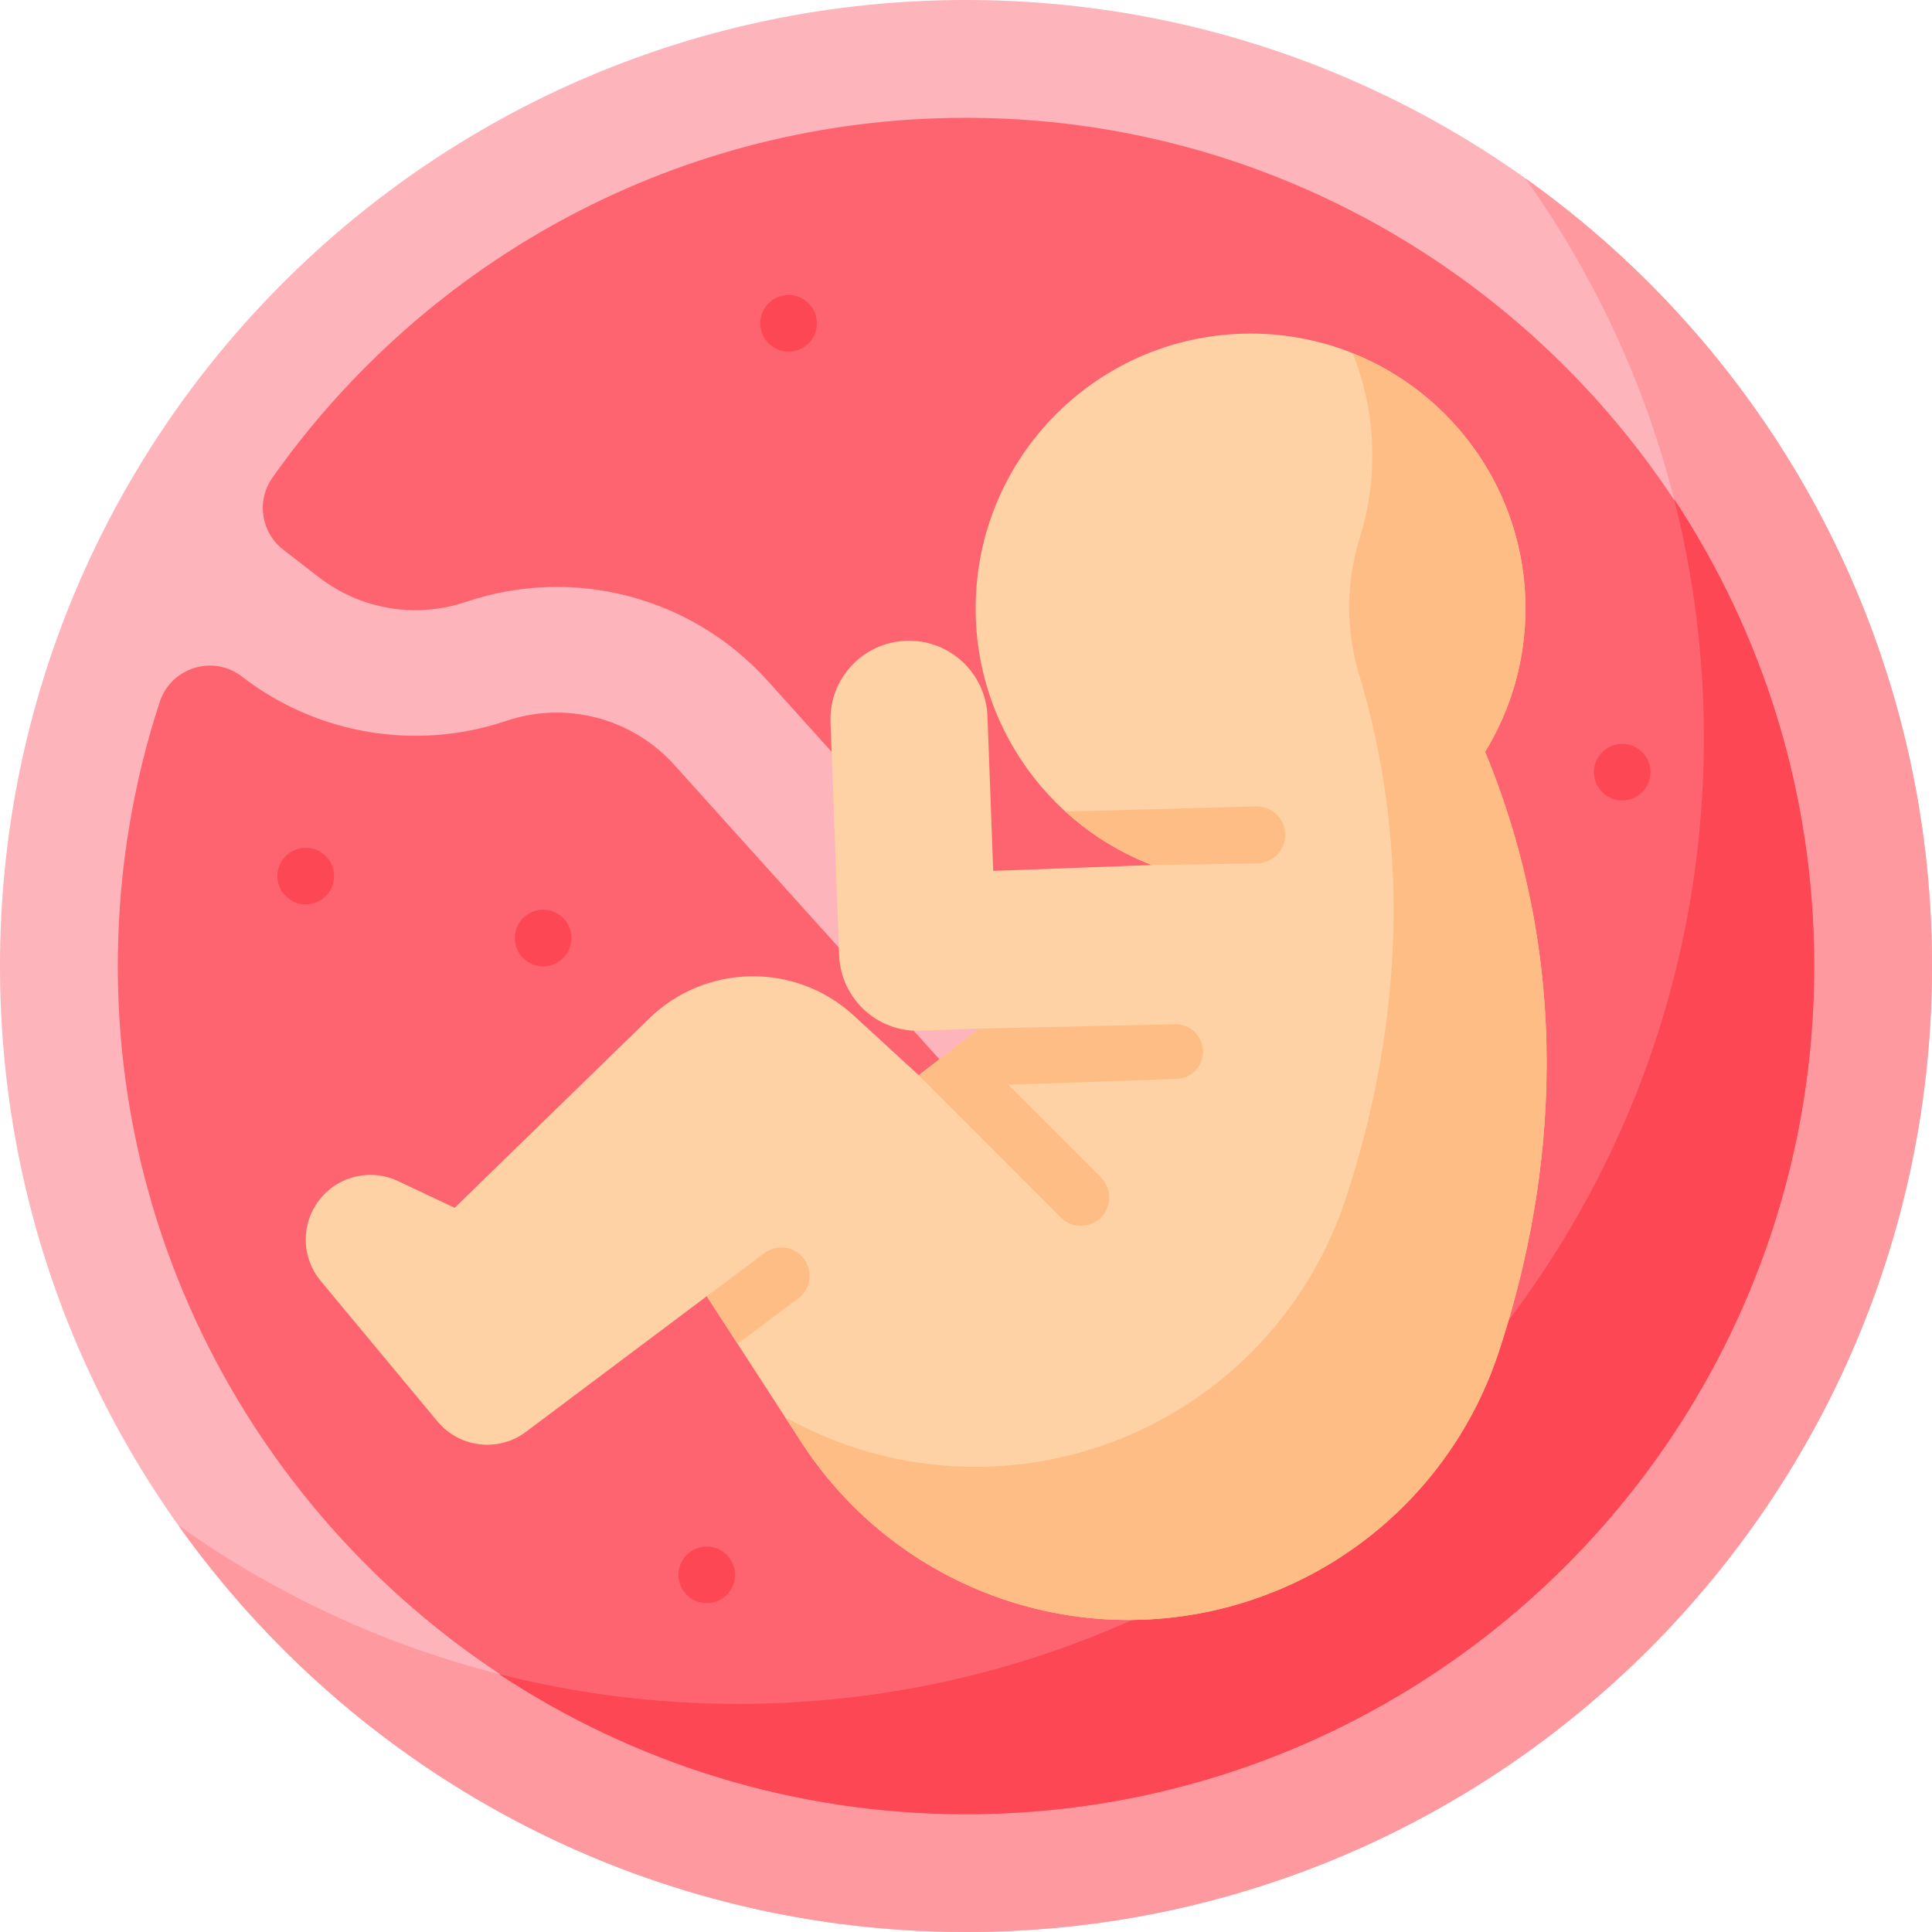
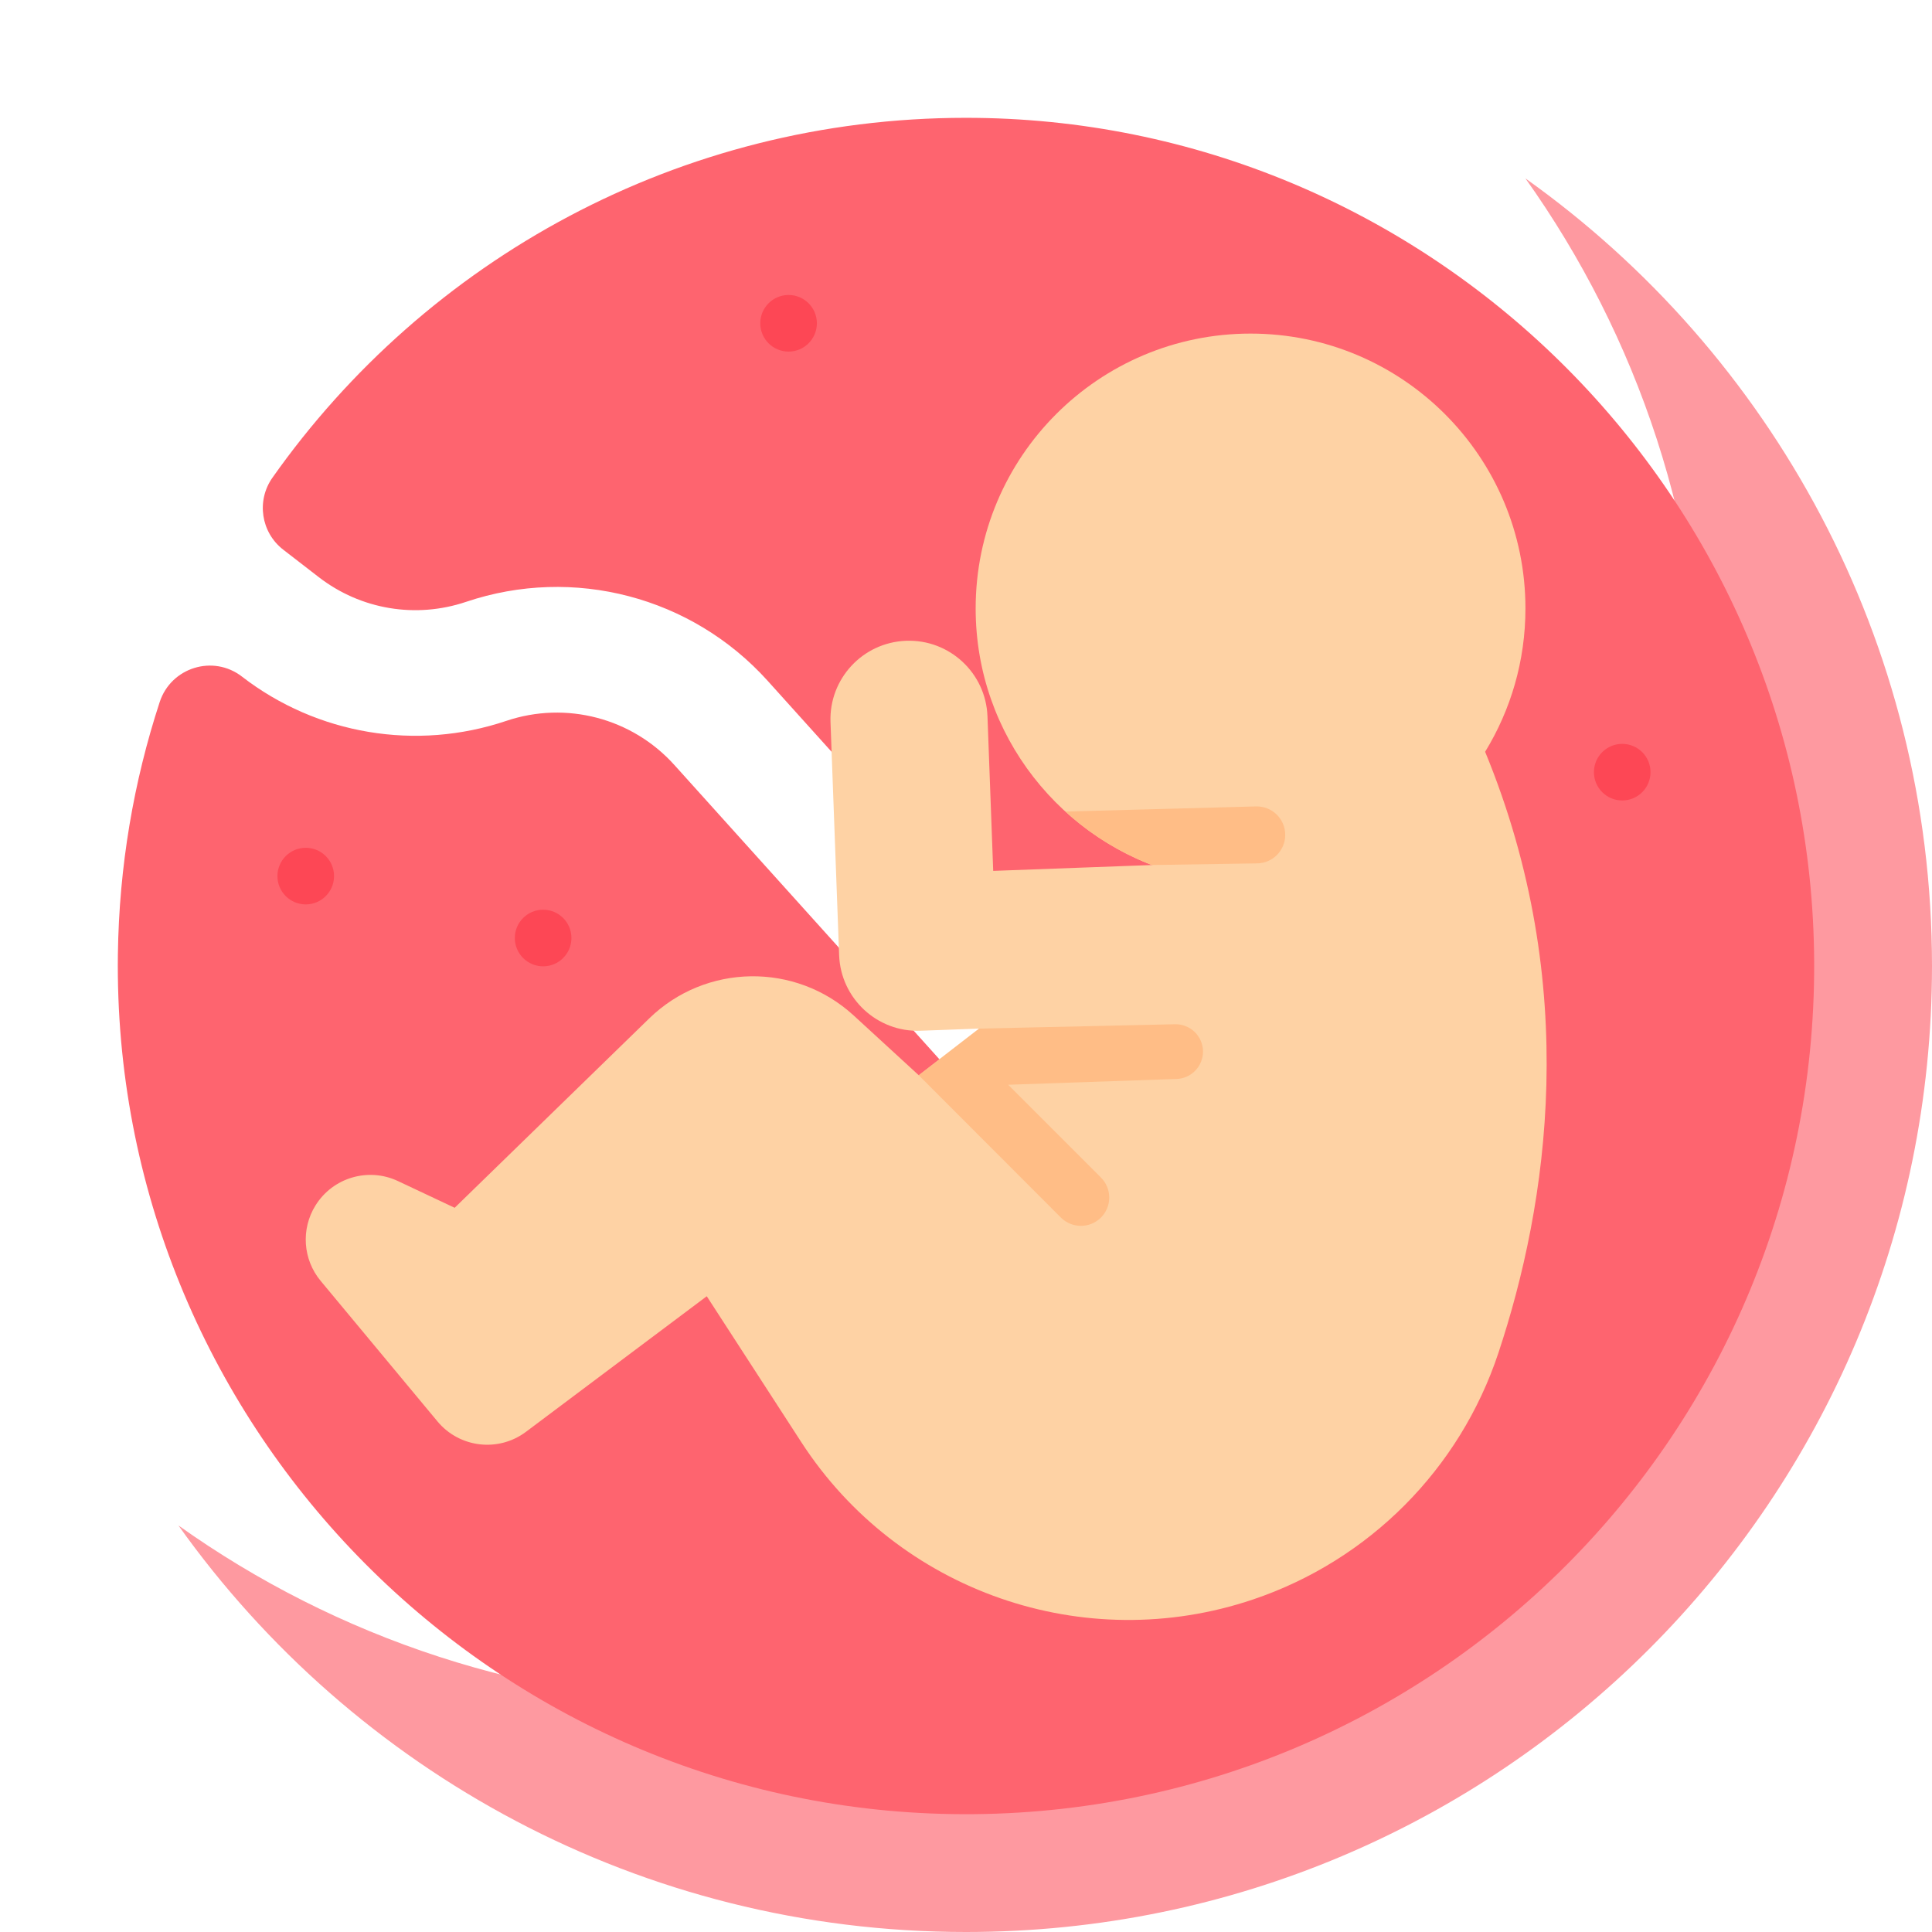
<svg xmlns="http://www.w3.org/2000/svg" width="60" height="60" viewBox="0 0 60 60" fill="none">
-   <path d="M30 60C46.569 60 60 46.569 60 30C60 13.431 46.569 0 30 0C13.431 0 0 13.431 0 30C0 46.569 13.431 60 30 60Z" fill="#FDB4BA" />
  <path d="M47.374 5.541C50.863 10.443 52.915 16.439 52.915 22.915C52.915 39.483 39.483 52.915 22.915 52.915C16.439 52.915 10.443 50.863 5.541 47.374C10.978 55.016 19.907 60 30 60C46.569 60 60 46.569 60 30C60 19.907 55.016 10.978 47.374 5.541Z" fill="#FE99A0" />
  <path d="M29.982 3.659C21.088 3.664 13.226 8.079 8.461 14.835C7.956 15.551 8.105 16.537 8.798 17.072L9.9 17.924C11.204 18.931 12.913 19.217 14.474 18.691C17.808 17.566 21.485 18.529 23.841 21.144L34.22 32.667C34.941 33.467 34.877 34.701 34.076 35.422C33.703 35.758 33.236 35.924 32.77 35.924C32.237 35.924 31.706 35.706 31.32 35.279L20.942 23.756C19.629 22.299 17.581 21.762 15.722 22.388C12.928 23.33 9.848 22.815 7.514 21.012C6.619 20.32 5.311 20.728 4.959 21.804C4.151 24.274 3.698 26.905 3.661 29.637C3.465 44.116 15.098 56.111 29.576 56.338C44.467 56.572 56.583 44.448 56.337 29.555C56.101 15.219 44.32 3.649 29.982 3.659Z" fill="#FE646F" />
-   <path d="M51.989 15.494C52.593 17.868 52.915 20.354 52.915 22.915C52.915 39.484 39.484 52.915 22.915 52.915C20.354 52.915 17.868 52.593 15.494 51.989C19.654 54.739 24.64 56.342 30 56.342C44.548 56.342 56.342 44.548 56.342 30C56.342 24.64 54.739 19.654 51.989 15.494Z" fill="#FD4755" />
  <path d="M46.122 23.347C46.916 22.051 47.374 20.527 47.374 18.896C47.374 14.182 43.552 10.36 38.837 10.36C34.122 10.36 30.3 14.182 30.3 18.896C30.3 22.844 32.981 26.165 36.621 27.141L28.533 33.393L26.512 31.537C24.705 29.878 21.917 29.919 20.16 31.63L14.12 37.509L12.359 36.679C11.437 36.245 10.336 36.57 9.798 37.436C9.341 38.17 9.406 39.115 9.959 39.78L13.586 44.143C14.27 44.966 15.479 45.108 16.335 44.466L21.949 40.256L24.883 44.784C27.893 49.431 33.671 51.443 38.917 49.672C42.517 48.457 45.337 45.623 46.534 42.017C48.066 37.402 49.114 30.611 46.122 23.347Z" fill="#FED2A4" />
-   <path d="M46.122 23.347C46.916 22.051 47.374 20.527 47.374 18.897C47.374 15.303 45.152 12.23 42.009 10.971C42.401 11.952 42.62 13.022 42.62 14.143C42.62 15.037 42.482 15.898 42.227 16.708C41.792 18.09 41.794 19.577 42.212 20.965C44.125 27.321 43.144 33.155 41.781 37.263C40.584 40.869 37.763 43.703 34.163 44.918C30.837 46.041 27.297 45.641 24.384 44.014L24.883 44.784C27.893 49.43 33.672 51.443 38.917 49.672C42.517 48.456 45.338 45.623 46.535 42.017C48.066 37.403 49.114 30.611 46.122 23.347Z" fill="#FFBD86" />
  <path d="M40.684 29.123C40.635 27.776 39.503 26.726 38.157 26.776L30.845 27.046L30.667 22.247C30.617 20.901 29.485 19.85 28.139 19.9C26.793 19.95 25.742 21.081 25.792 22.427L26.06 29.664C26.11 31.01 27.242 32.061 28.588 32.011L38.337 31.65C39.683 31.601 40.734 30.469 40.684 29.123Z" fill="#FED2A4" />
  <path d="M33.088 25.204C33.866 25.913 34.775 26.48 35.775 26.864L39.042 26.813C39.526 26.806 39.914 26.412 39.914 25.928C39.914 25.43 39.503 25.03 39.005 25.044L33.088 25.204Z" fill="#FFBD86" />
  <path d="M36.491 31.809L30.408 31.944L28.533 33.393L32.947 37.813C33.119 37.984 33.344 38.07 33.569 38.07C33.794 38.07 34.019 37.984 34.191 37.813C34.534 37.469 34.534 36.913 34.191 36.57L31.309 33.688L36.538 33.508C36.996 33.493 37.36 33.117 37.36 32.658C37.36 32.182 36.968 31.798 36.491 31.809Z" fill="#FFBD86" />
-   <path d="M24.967 39.092C24.676 38.704 24.125 38.625 23.736 38.916L21.949 40.256L22.907 41.735L24.791 40.322C25.179 40.031 25.258 39.48 24.967 39.092Z" fill="#FFBD86" />
  <path d="M24.49 10.919C24.975 10.919 25.369 10.525 25.369 10.04C25.369 9.555 24.975 9.161 24.49 9.161C24.004 9.161 23.611 9.555 23.611 10.04C23.611 10.525 24.004 10.919 24.49 10.919Z" fill="#FD4755" />
  <path d="M9.495 28.087C9.981 28.087 10.374 27.693 10.374 27.208C10.374 26.723 9.981 26.329 9.495 26.329C9.01 26.329 8.616 26.723 8.616 27.208C8.616 27.693 9.01 28.087 9.495 28.087Z" fill="#FD4755" />
  <path d="M16.867 30.01C17.353 30.01 17.746 29.616 17.746 29.131C17.746 28.645 17.353 28.252 16.867 28.252C16.382 28.252 15.988 28.645 15.988 29.131C15.988 29.616 16.382 30.01 16.867 30.01Z" fill="#FD4755" />
-   <path d="M21.949 49.788C22.435 49.788 22.828 49.394 22.828 48.909C22.828 48.423 22.435 48.03 21.949 48.03C21.464 48.03 21.07 48.423 21.07 48.909C21.07 49.394 21.464 49.788 21.949 49.788Z" fill="#FD4755" />
  <path d="M50.379 24.859C50.865 24.859 51.258 24.466 51.258 23.98C51.258 23.495 50.865 23.102 50.379 23.102C49.894 23.102 49.501 23.495 49.501 23.98C49.501 24.466 49.894 24.859 50.379 24.859Z" fill="#FD4755" />
</svg>